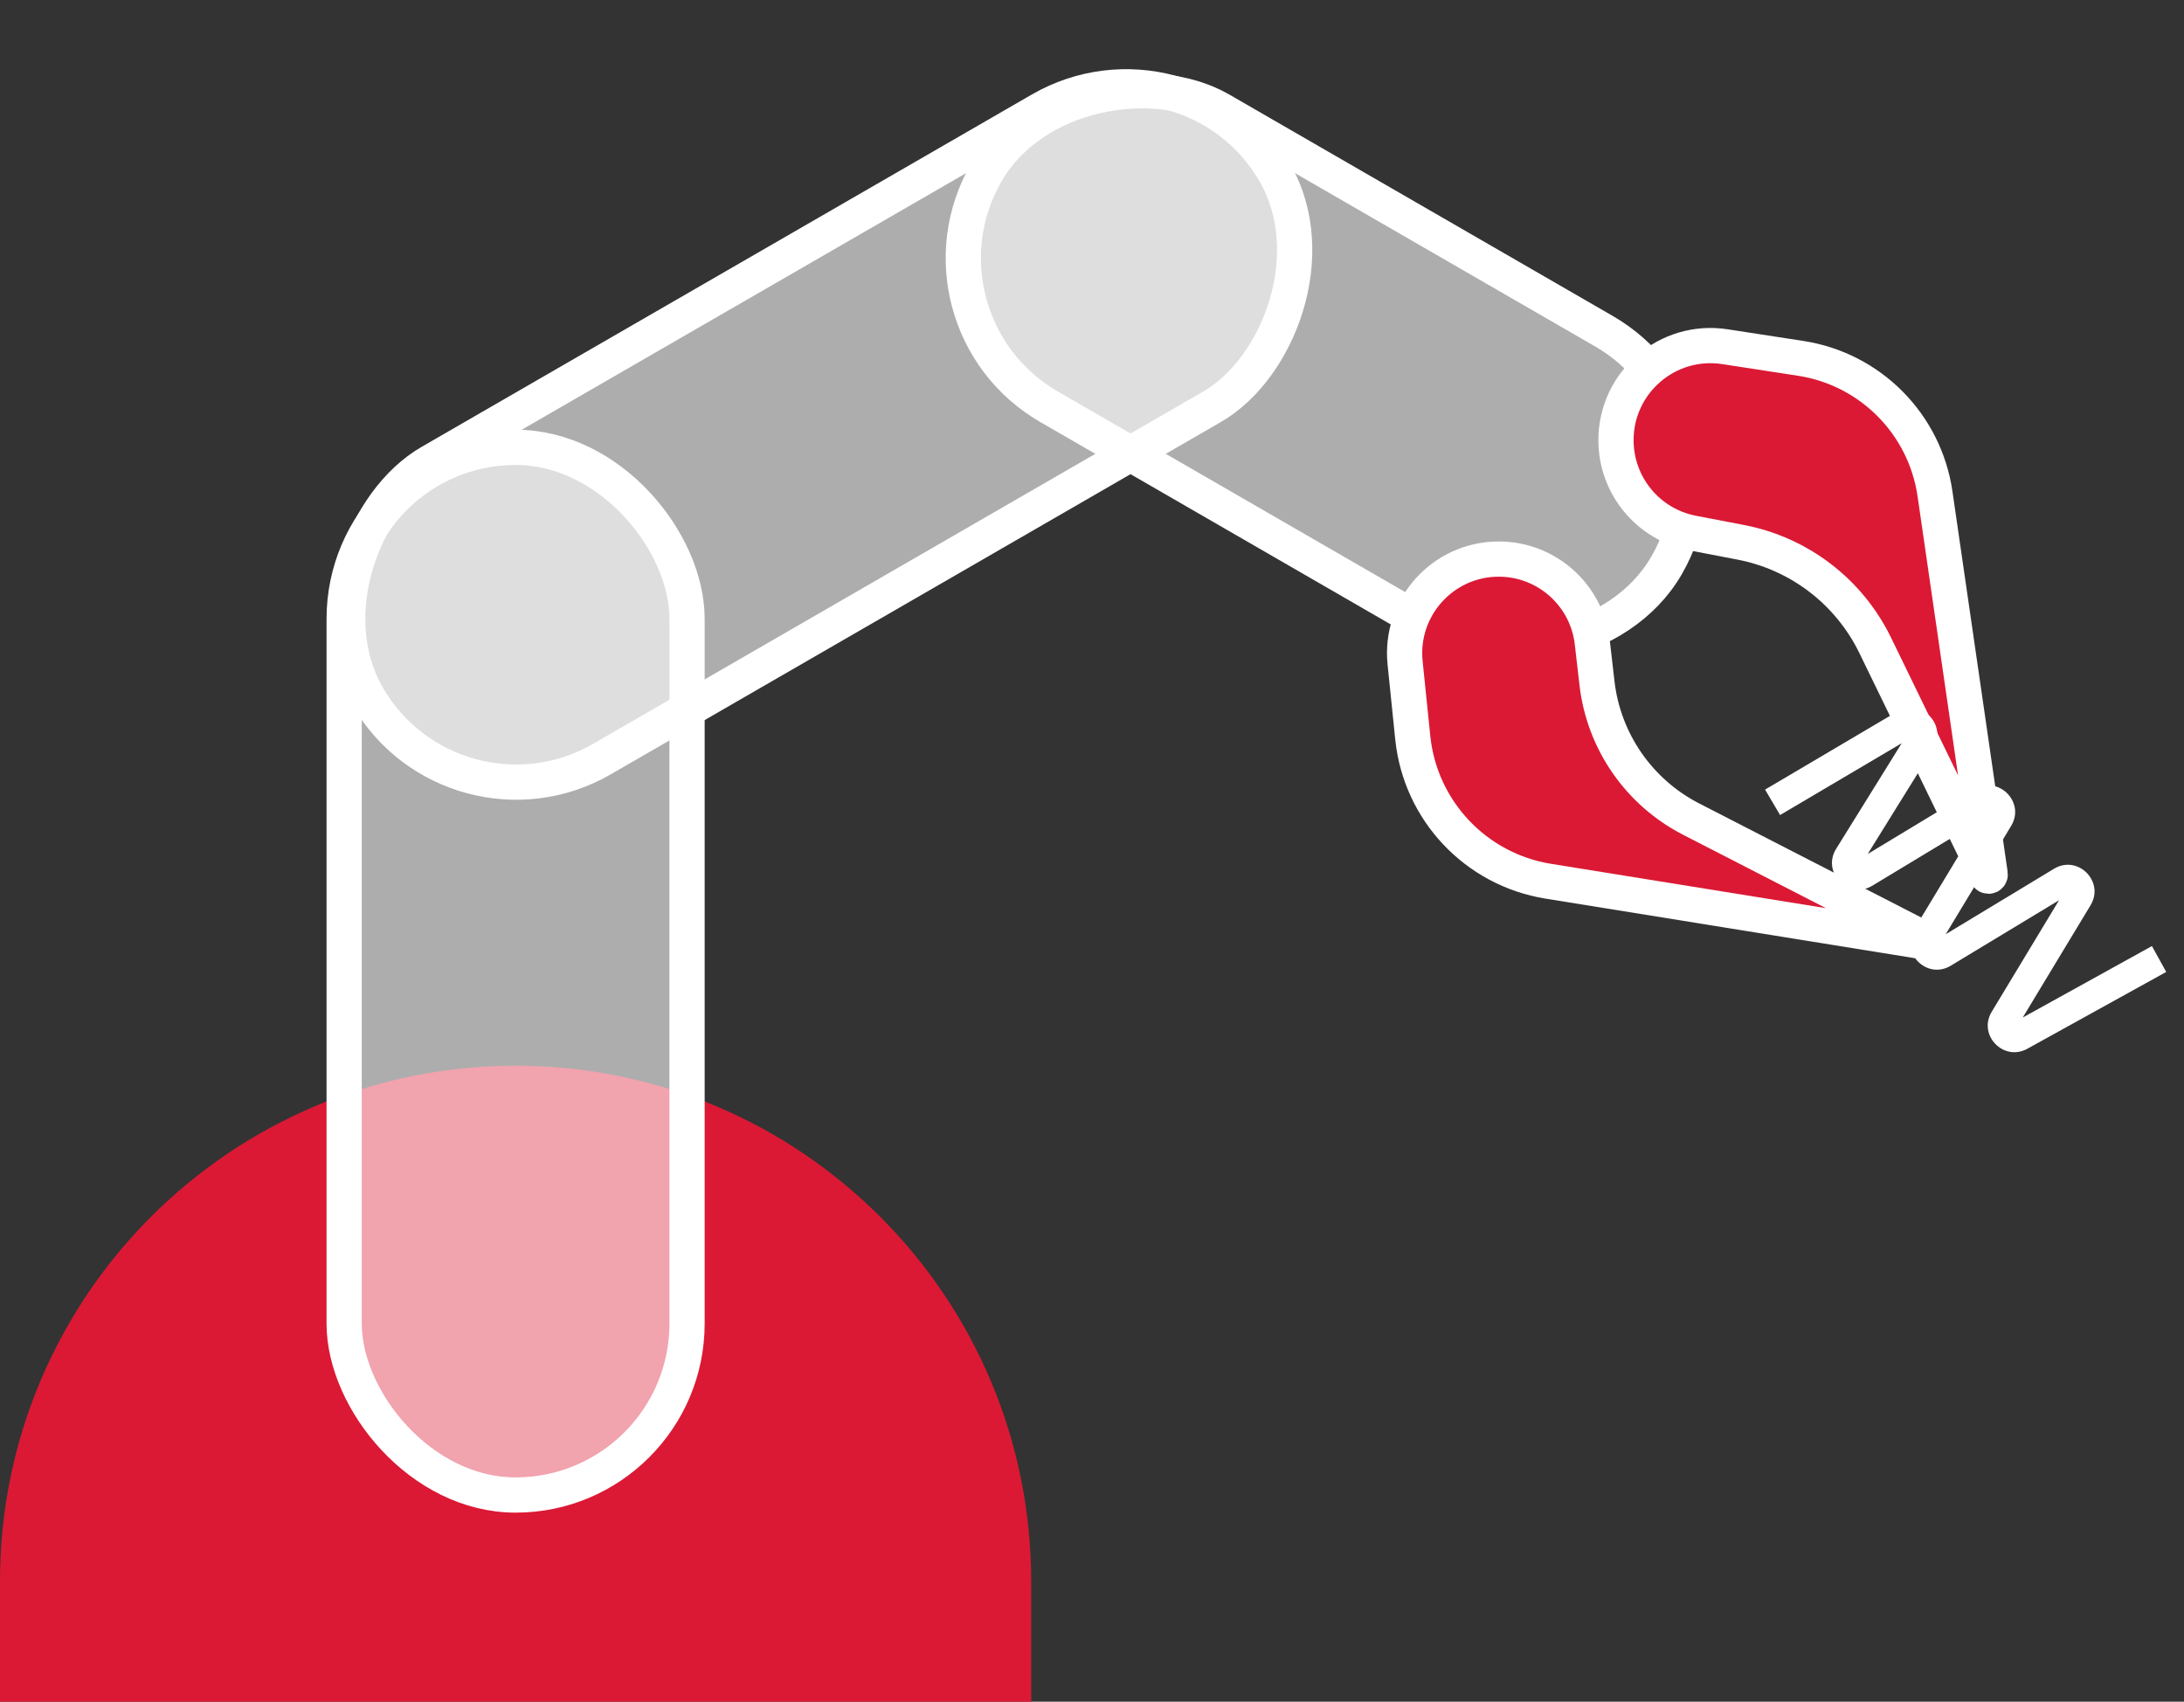
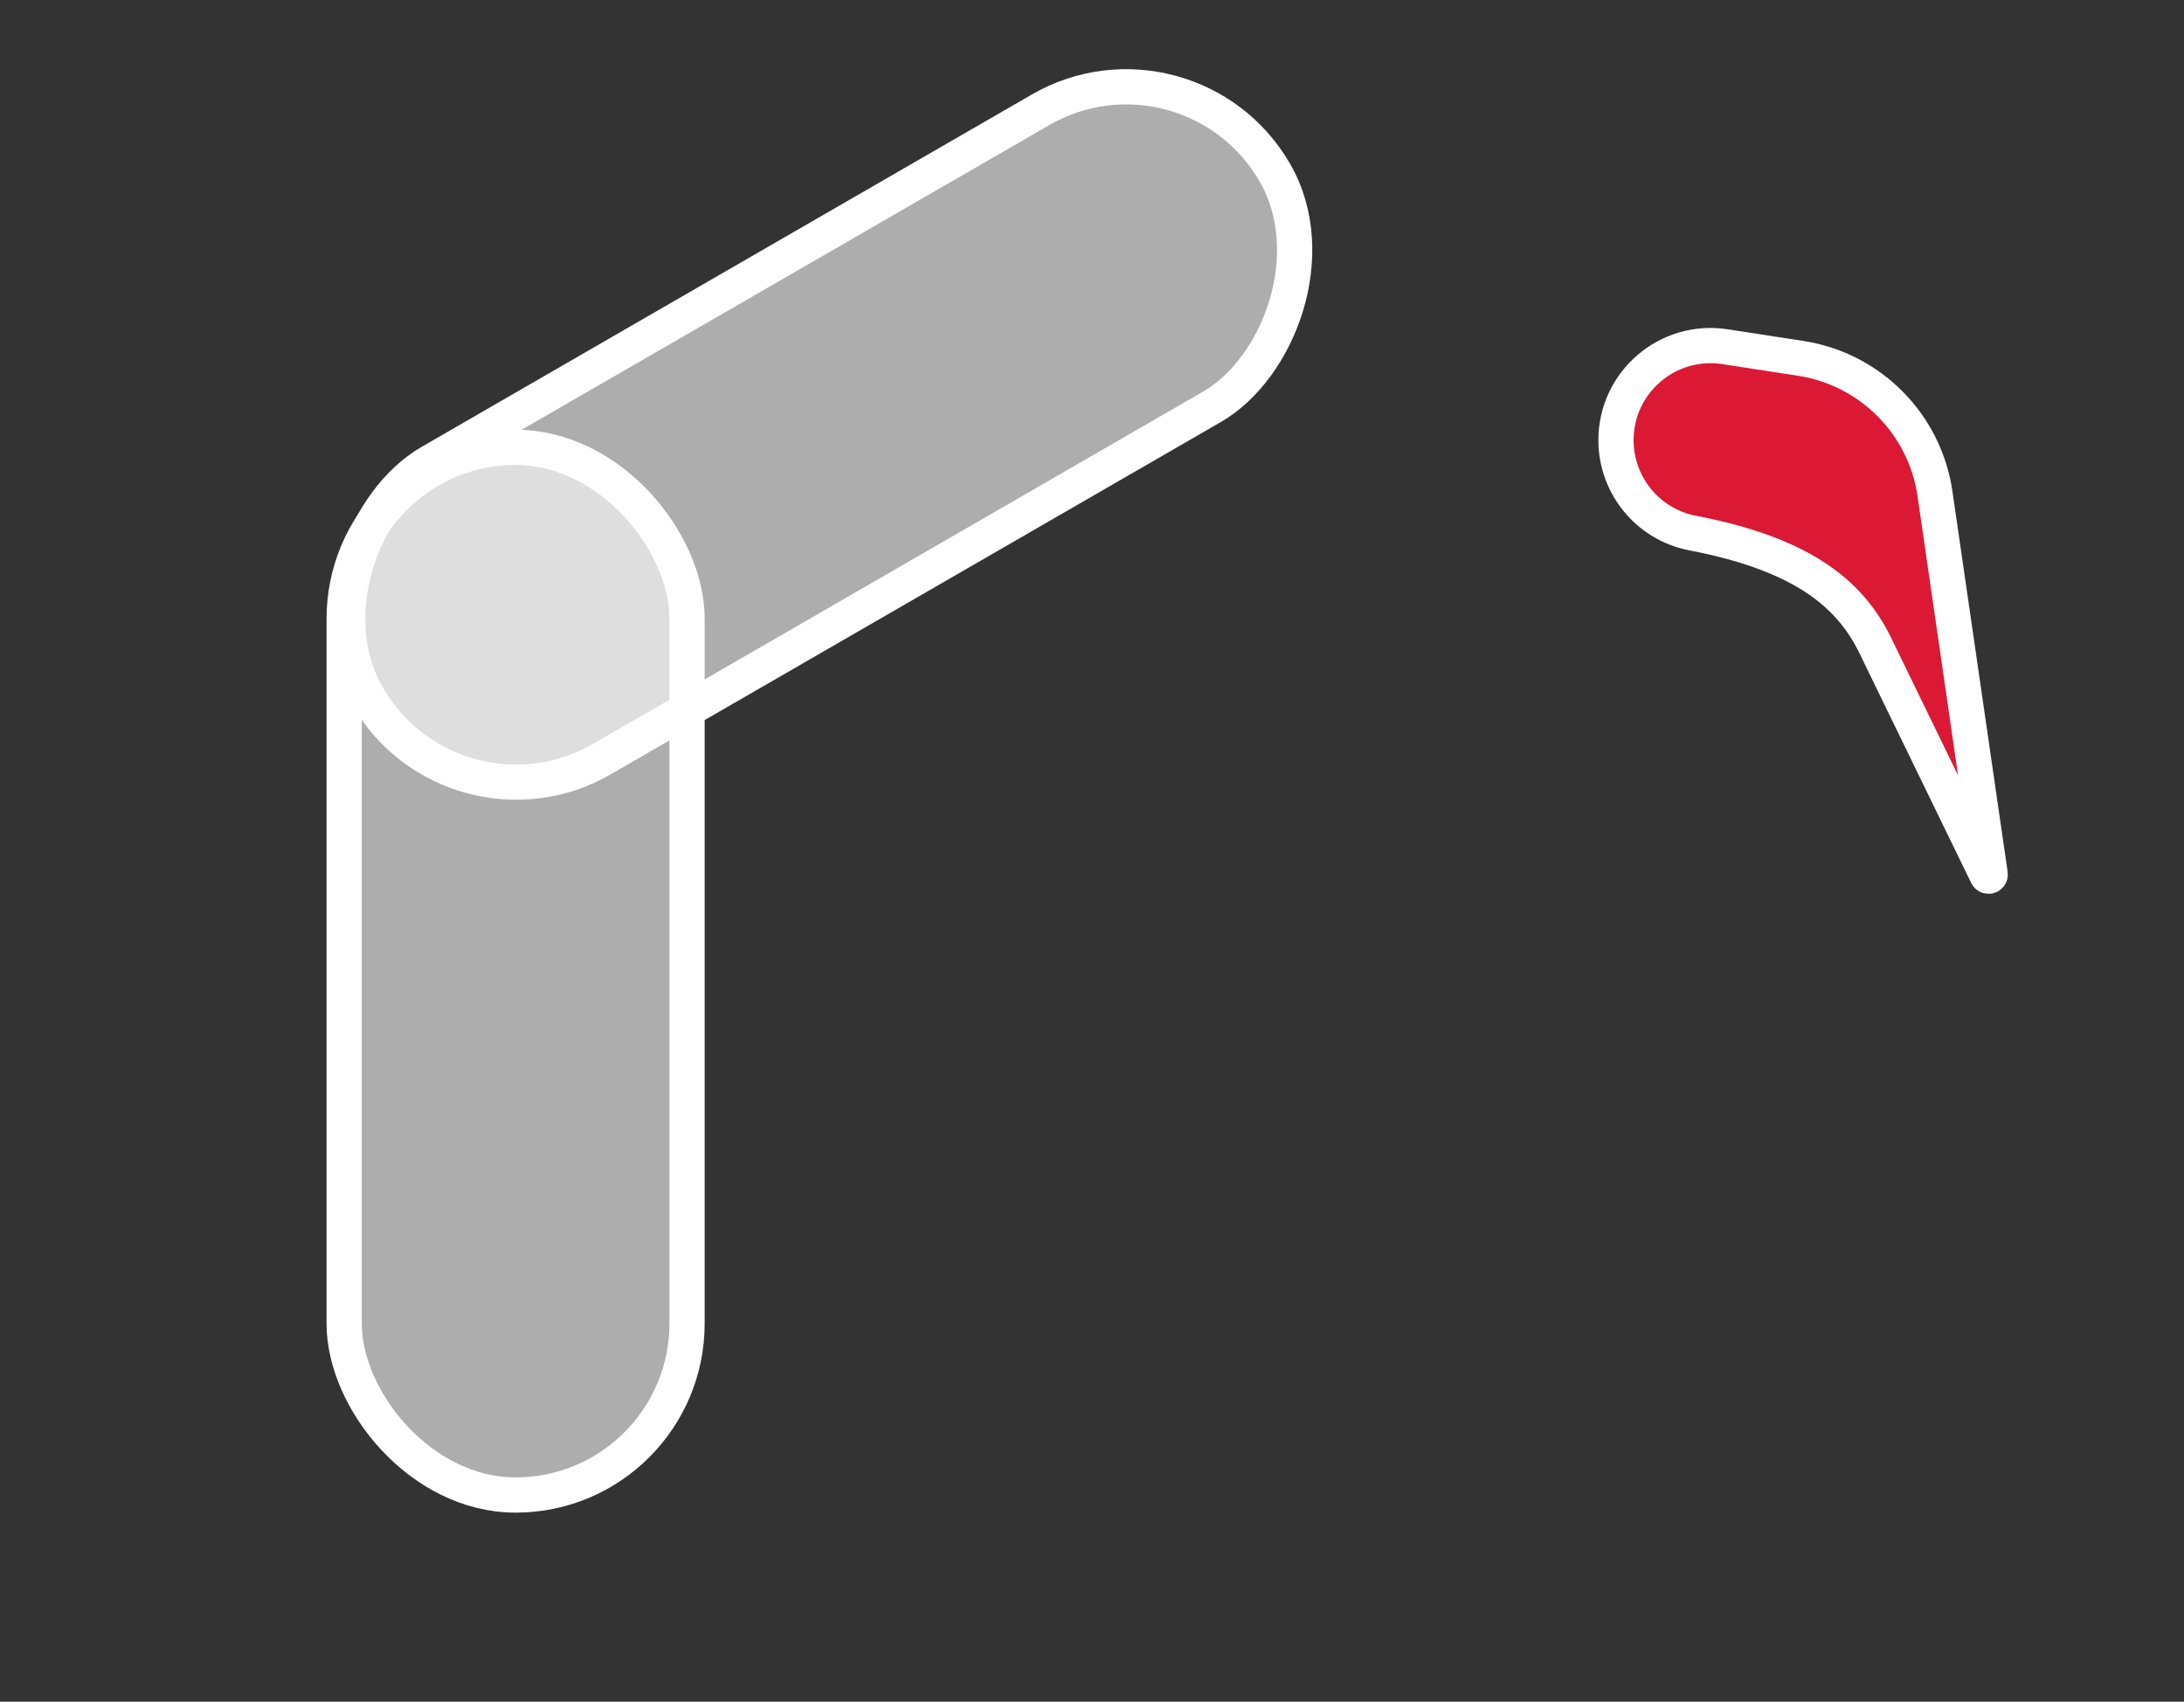
<svg xmlns="http://www.w3.org/2000/svg" width="86" height="67" viewBox="0 0 86 67" fill="none">
  <rect x="0" y="0" width="86" height="67" fill="#333333" stroke="none" />
-   <path d="M0 62.263C0 51.05 9.09 41.959 20.303 41.959C31.516 41.959 40.606 51.05 40.606 62.263V67H0V62.263Z" fill="#DB1934" />
  <rect x="13.552" y="17.613" width="13.502" height="41.249" rx="6.751" fill="white" fill-opacity="0.6" stroke="white" stroke-width="1.387" />
  <rect x="46.822" y="0.947" width="13.502" height="41.249" rx="6.751" transform="rotate(60 46.822 0.947)" fill="white" fill-opacity="0.6" stroke="white" stroke-width="1.387" />
-   <rect x="69.001" y="16.413" width="13.502" height="30.932" rx="6.751" transform="rotate(120 69.001 16.413)" fill="white" fill-opacity="0.6" stroke="white" stroke-width="1.387" />
-   <path d="M70.906 14.109L67.923 13.65C65.667 13.303 63.633 15.049 63.633 17.331C63.633 19.116 64.9 20.651 66.653 20.988L68.549 21.352C70.853 21.795 72.813 23.298 73.84 25.408L78.244 34.461C78.255 34.484 78.278 34.498 78.303 34.498C78.344 34.498 78.375 34.462 78.369 34.422L76.195 19.442C75.796 16.696 73.65 14.531 70.906 14.109Z" fill="#DB1934" stroke="white" stroke-width="1.387" />
-   <path fill-rule="evenodd" clip-rule="evenodd" d="M74.884 29.262L70.095 32.09L69.504 31.088L74.7 28.02C75.643 27.463 76.7 28.544 76.122 29.474L73.545 33.623L77.756 31.079C78.692 30.513 79.759 31.581 79.194 32.516L76.617 36.782L80.882 34.205C81.818 33.639 82.885 34.707 82.32 35.642L79.65 40.062L84.737 37.249L85.3 38.267L79.832 41.291C78.893 41.81 77.874 40.751 78.429 39.834L81.08 35.444L76.815 38.022C75.879 38.587 74.812 37.52 75.377 36.584L77.954 32.318L73.733 34.869C72.791 35.438 71.721 34.355 72.302 33.42L74.884 29.262Z" fill="white" />
-   <path d="M55.631 29.045L55.329 26.097C55.105 23.912 56.82 22.012 59.017 22.012C60.9 22.012 62.484 23.423 62.7 25.294L62.885 26.898C63.149 29.189 64.54 31.196 66.591 32.249L75.746 36.951C75.768 36.962 75.781 36.984 75.781 37.008C75.781 37.048 75.746 37.079 75.706 37.072L60.964 34.695C58.113 34.235 55.926 31.918 55.631 29.045Z" fill="#DB1934" stroke="white" stroke-width="1.387" />
+   <path d="M70.906 14.109L67.923 13.65C65.667 13.303 63.633 15.049 63.633 17.331C63.633 19.116 64.9 20.651 66.653 20.988C70.853 21.795 72.813 23.298 73.84 25.408L78.244 34.461C78.255 34.484 78.278 34.498 78.303 34.498C78.344 34.498 78.375 34.462 78.369 34.422L76.195 19.442C75.796 16.696 73.65 14.531 70.906 14.109Z" fill="#DB1934" stroke="white" stroke-width="1.387" />
</svg>